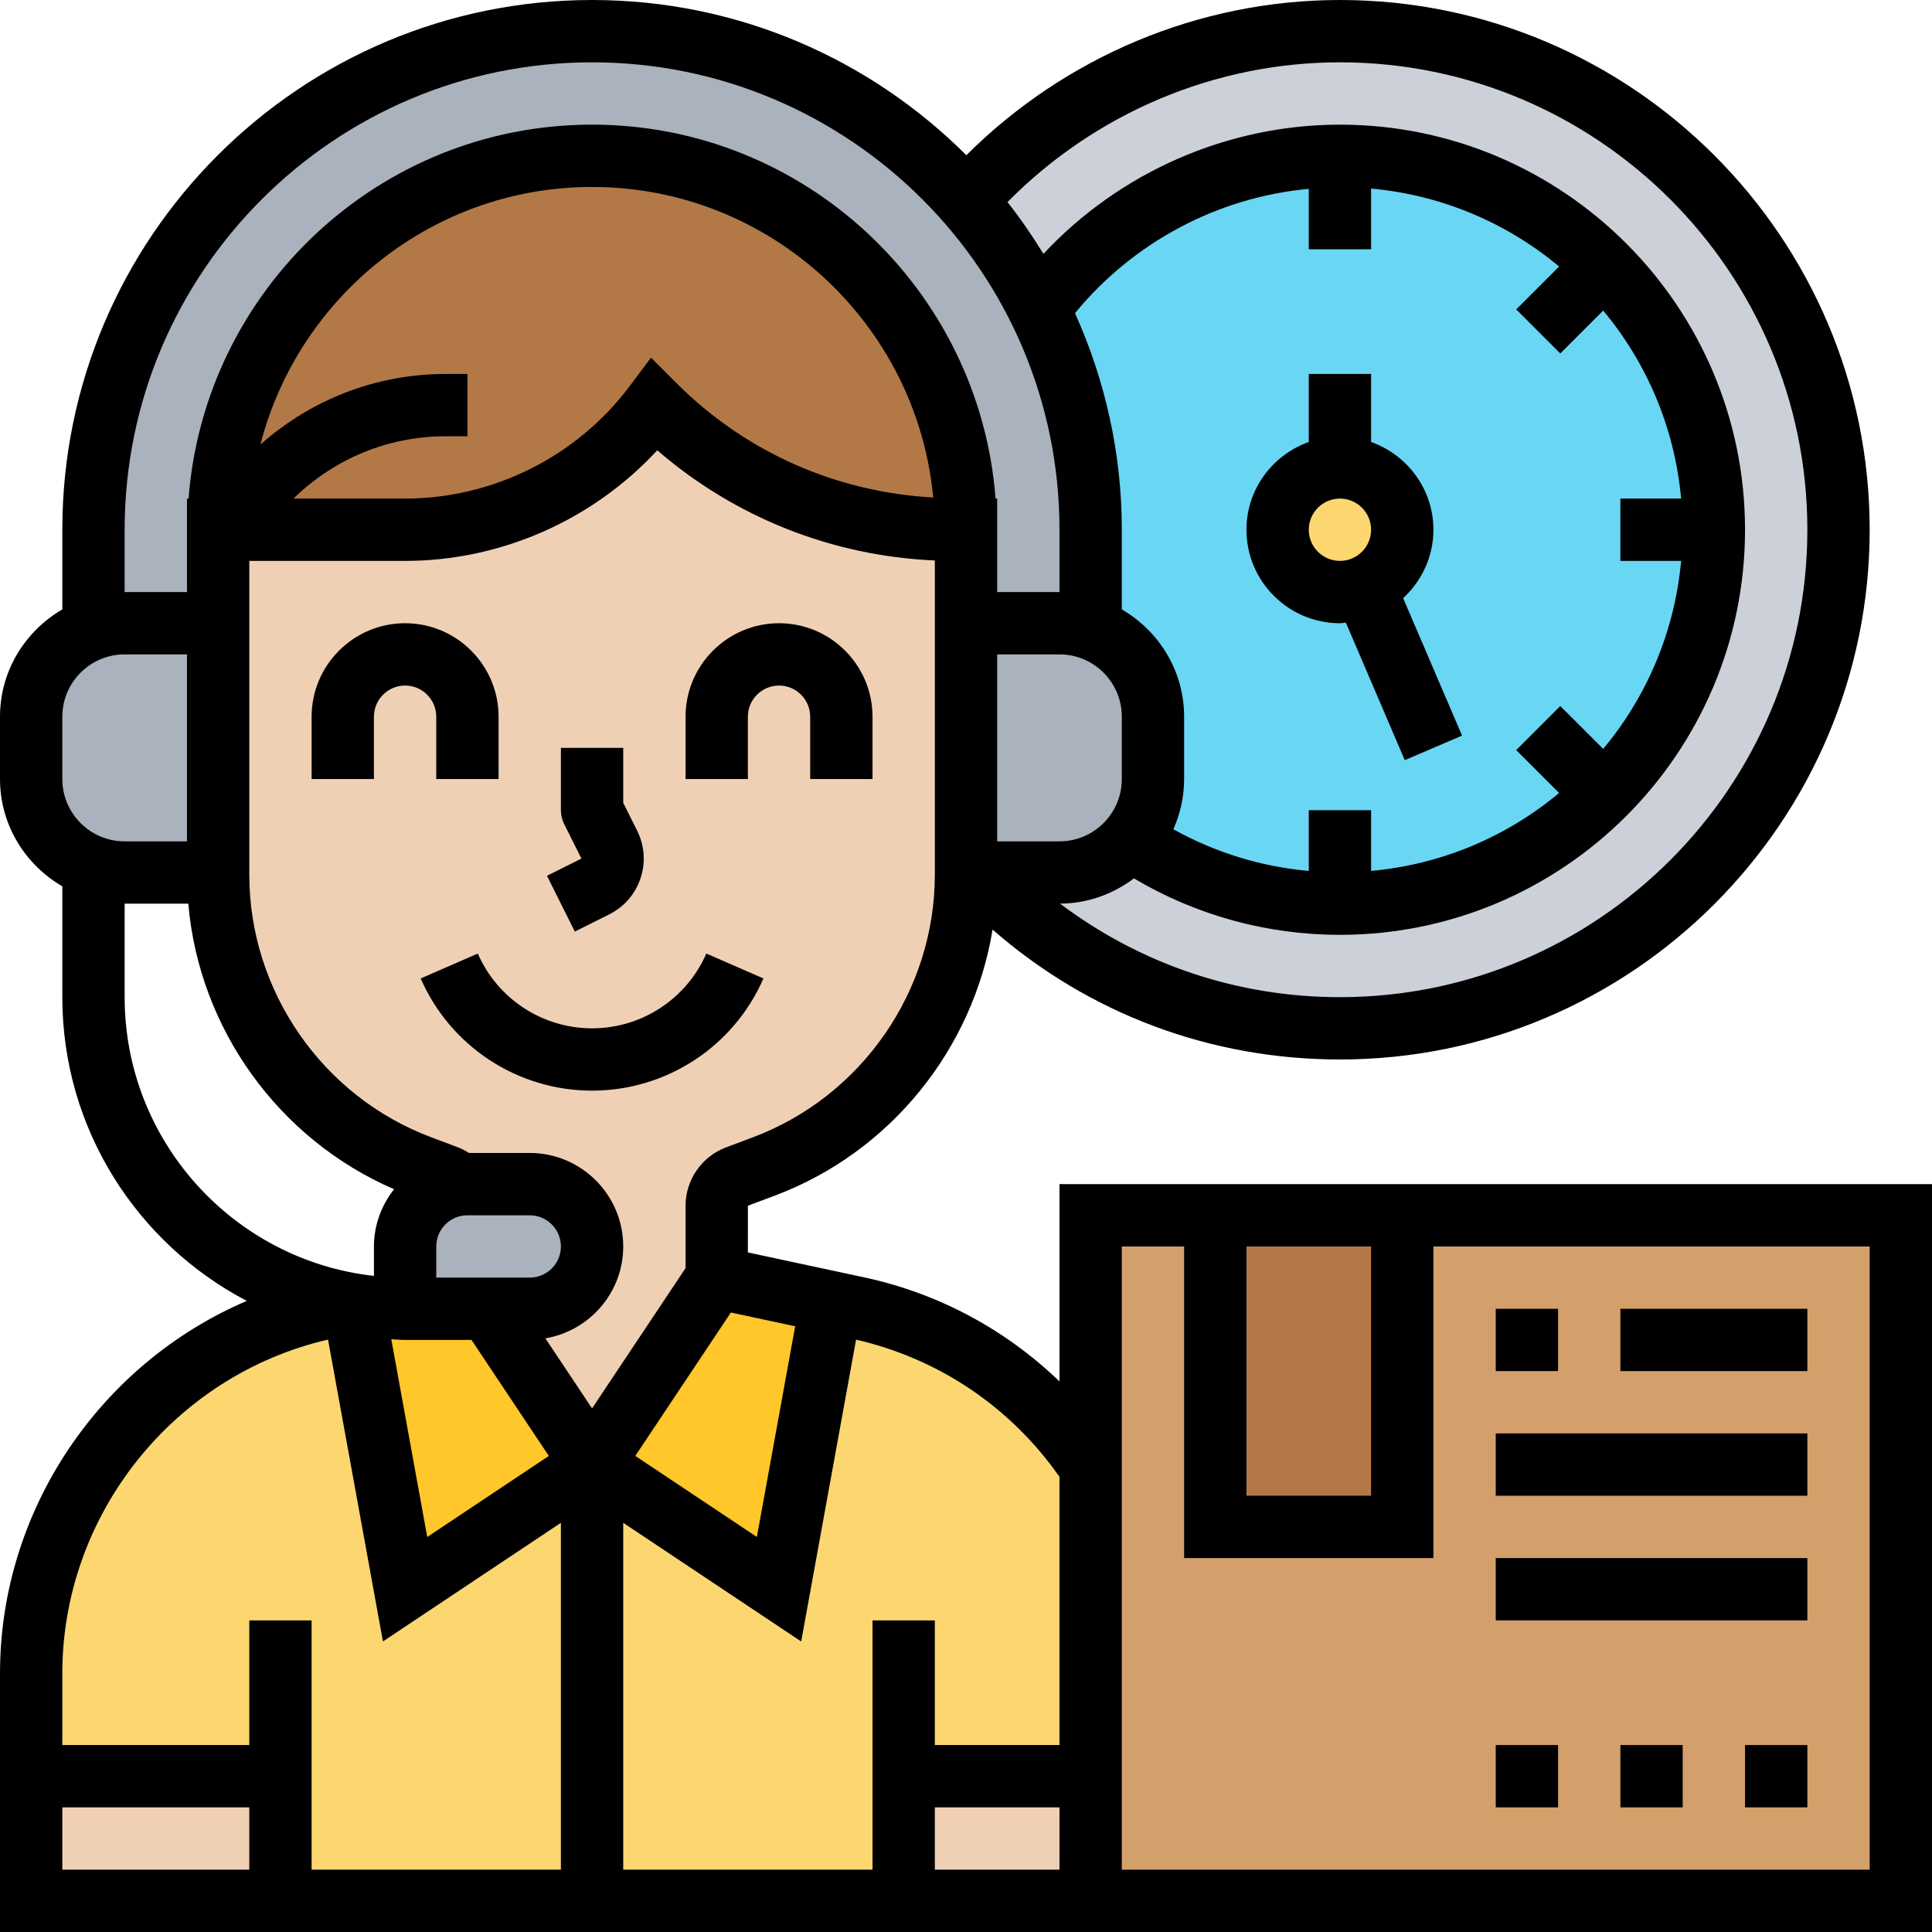
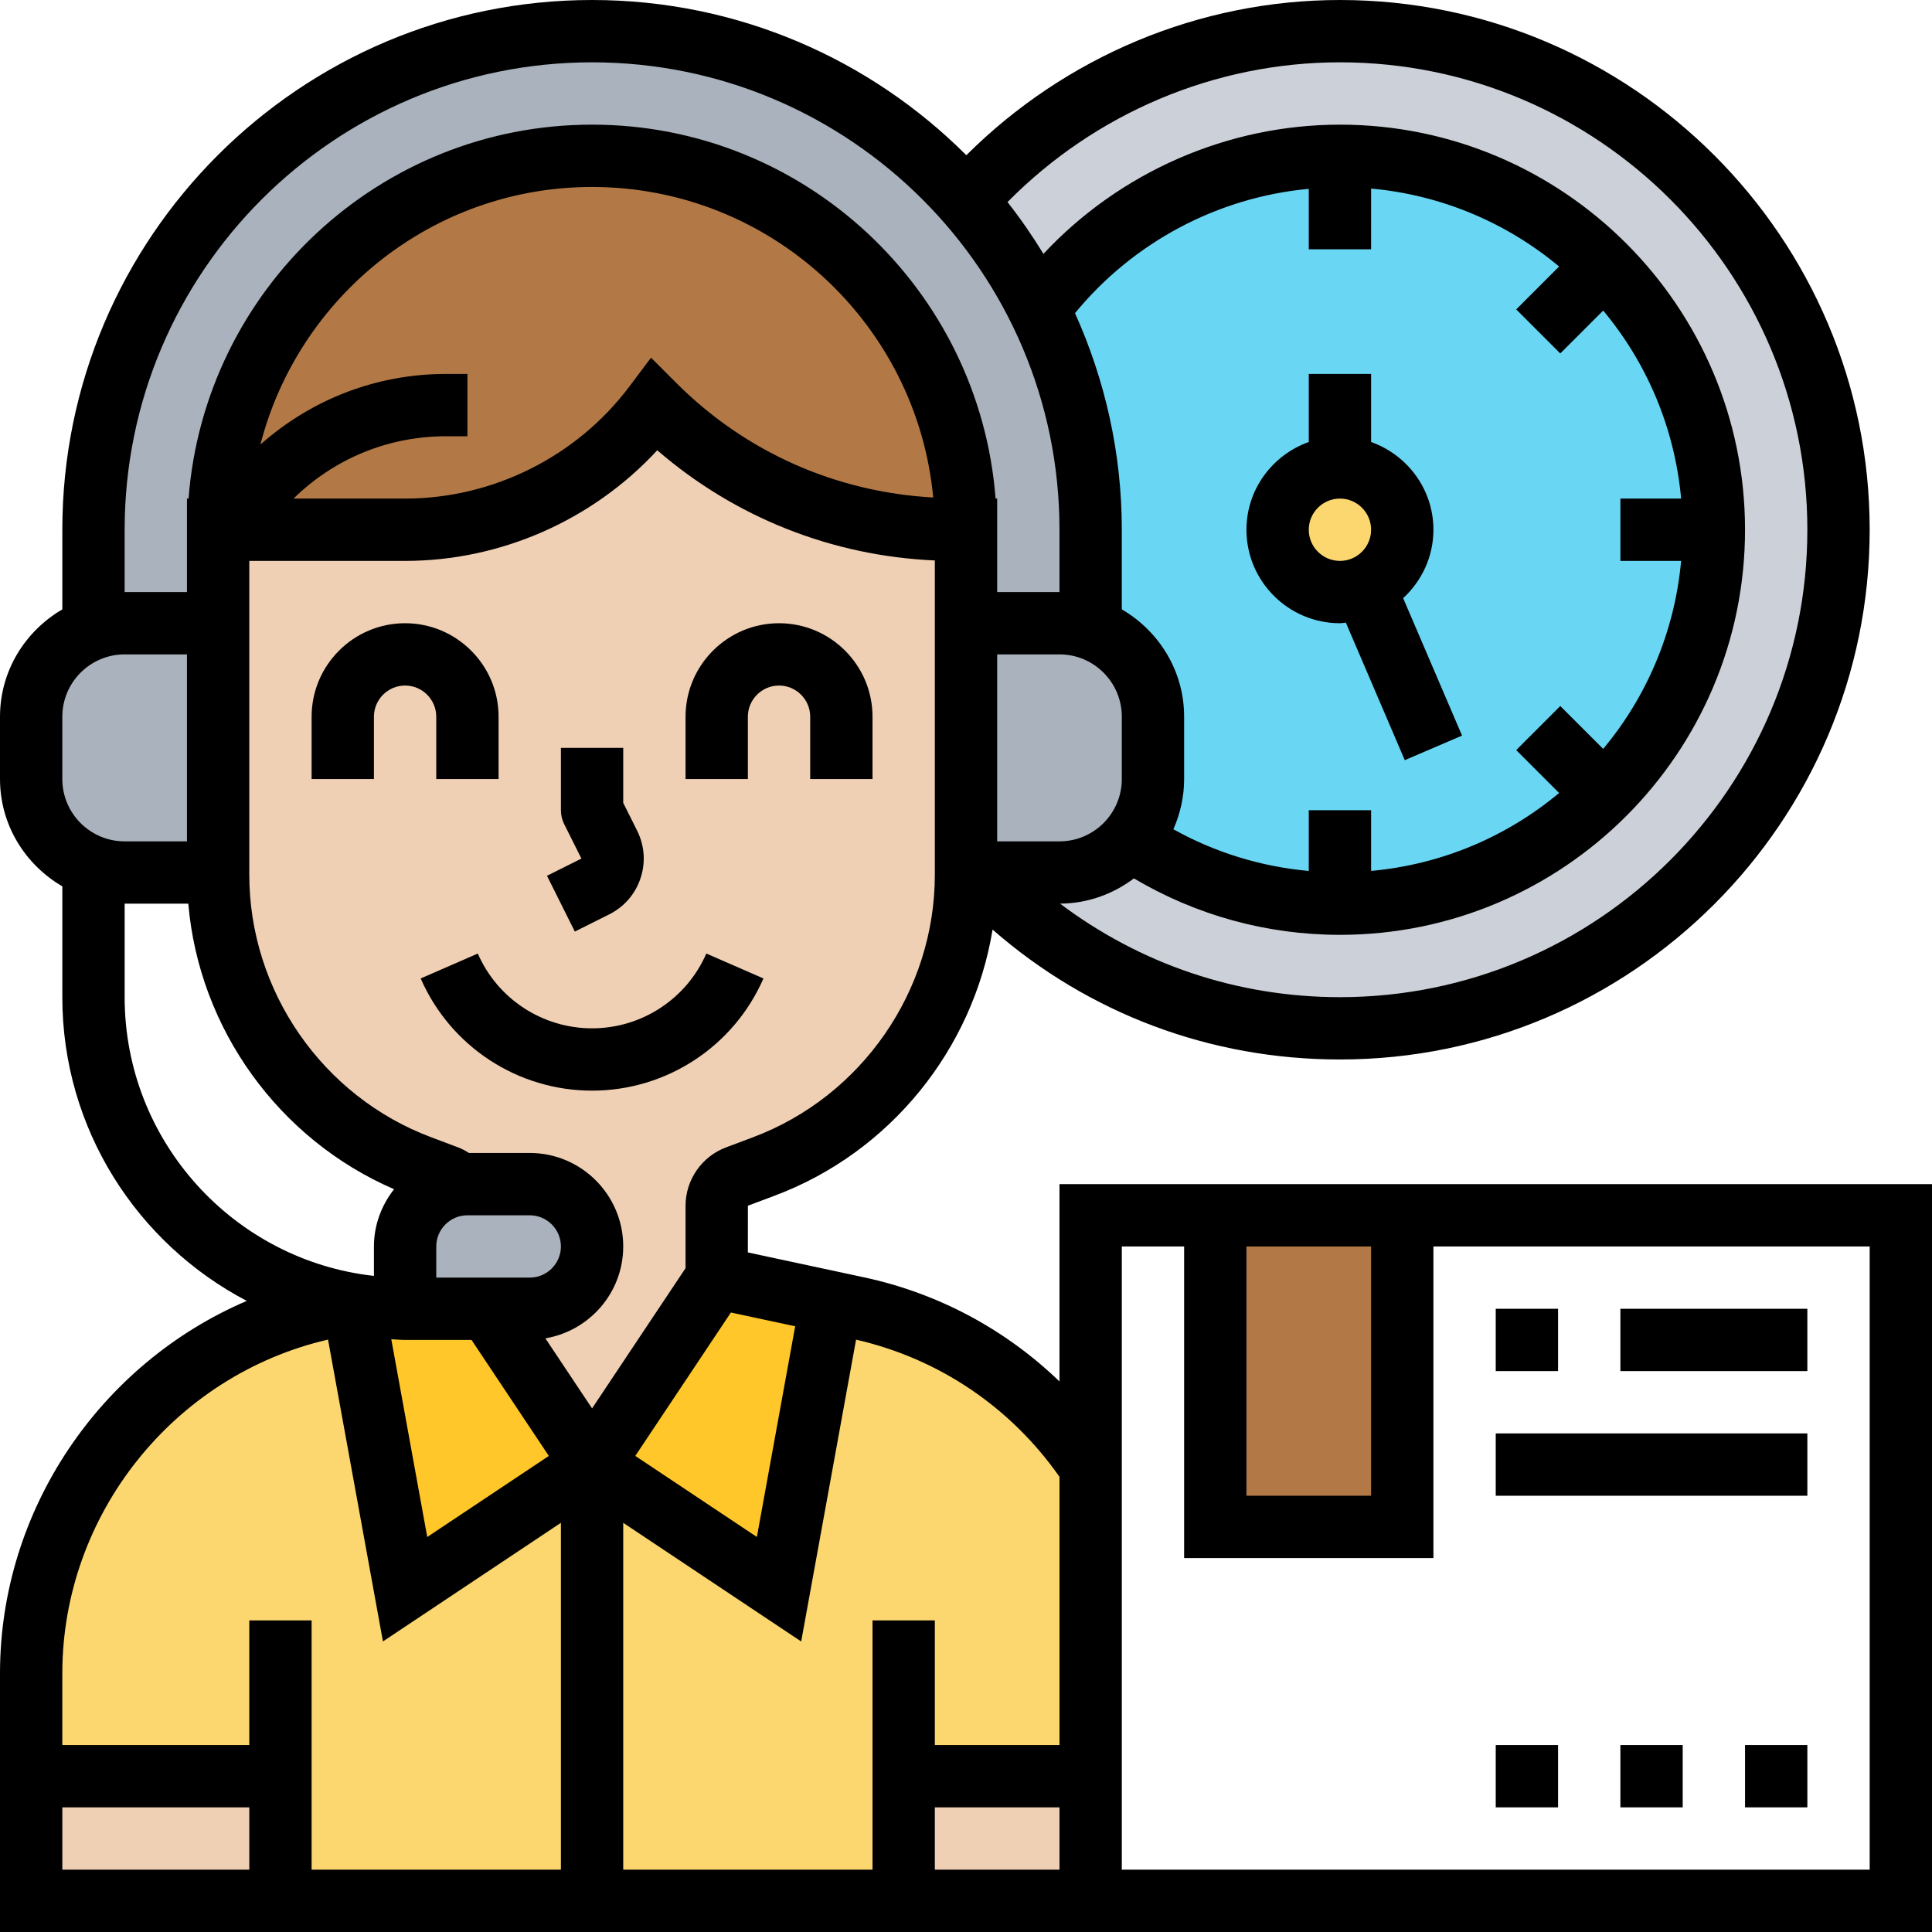
<svg xmlns="http://www.w3.org/2000/svg" id="Layer_5" style="enable-background:new 0 0 62 62;" version="1.1" viewBox="0 0 62 62" xml:space="preserve">
  <g>
    <g>
      <g>
        <path d="M43,1c8.84,0,16,7.16,16,16s-7.16,16-16,16c-4.58,0-8.7-1.92-11.62-5H34     c0.92,0,1.74-0.41,2.28-1.06C38.2,28.24,40.51,29,43,29c3.32,0,6.32-1.34,8.49-3.51C53.66,23.32,55,20.32,55,17     s-1.34-6.32-3.51-8.49C49.32,6.34,46.32,5,43,5c-3.96,0-7.48,1.92-9.66,4.89C32.72,8.63,31.93,7.46,31,6.42     C33.93,3.1,38.22,1,43,1z" style="fill:#CCD1D9;" />
      </g>
      <g>
        <path d="M43,5c3.32,0,6.32,1.34,8.49,3.51C53.66,10.68,55,13.68,55,17s-1.34,6.32-3.51,8.49     C49.32,27.66,46.32,29,43,29c-2.49,0-4.8-0.76-6.72-2.06C36.73,26.42,37,25.74,37,25v-2c0-1.31-0.83-2.42-2-2.82v-0.01V17     c0-2.55-0.6-4.97-1.66-7.11C35.52,6.92,39.04,5,43,5z" style="fill:#69D6F4;" />
      </g>
      <g>
        <path d="M43,15c1.1,0,2,0.9,2,2c0,0.82-0.5,1.53-1.21,1.84C43.55,18.94,43.28,19,43,19c-1.1,0-2-0.9-2-2     S41.9,15,43,15z" style="fill:#FCD770;" />
      </g>
      <g>
        <path d="M7,17c0-6.63,5.37-12,12-12c3.32,0,6.32,1.34,8.49,3.51S31,13.68,31,17h-0.34     c-1.82,0-3.59-0.36-5.23-1.04C23.79,15.28,22.28,14.28,21,13c-1.89,2.52-4.85,4-8,4H7z" style="fill:#B27946;" />
      </g>
      <g>
        <path d="M27.51,41.97l-0.84-0.18L25,51l-6-4l-6,4l-1.66-9.14c-0.07-0.01-0.14-0.02-0.2-0.03l-0.65,0.14     C4.95,43.15,1,48.04,1,53.7V57h8v4h10h10v-4h6v-9.93C33.31,44.53,30.67,42.64,27.51,41.97z" style="fill:#FCD770;" />
      </g>
      <g>
        <polygon points="26.67,41.79 25,51 19,47 23,41    " style="fill:#FFC729;" />
      </g>
      <g>
        <path d="M15.67,42L19,47l-6,4l-1.66-9.14C11.88,41.95,12.43,42,13,42H15.67z" style="fill:#FFC729;" />
      </g>
      <g>
-         <rect height="22" style="fill:#D3A06C;" width="26" x="35" y="39" />
-       </g>
+         </g>
      <g>
        <rect height="10" style="fill:#B27946;" width="6" x="39" y="39" />
      </g>
      <g>
        <rect height="4" style="fill:#F0D0B4;" width="6" x="29" y="57" />
      </g>
      <g>
        <rect height="4" style="fill:#F0D0B4;" width="8" x="1" y="57" />
      </g>
      <g>
        <path d="M17,42c1.1,0,2-0.9,2-2c0-0.55-0.22-1.05-0.59-1.41C18.05,38.22,17.55,38,17,38h-2     c-0.09,0-0.18,0.01-0.26,0.02c-0.11-0.12-0.24-0.21-0.39-0.26l-0.86-0.33C9.59,35.97,7,32.24,7,28.07V28v-8v-3h6     c3.15,0,6.11-1.48,8-4c1.28,1.28,2.79,2.28,4.43,2.96c1.64,0.68,3.41,1.04,5.23,1.04H31v3v8v0.07c0,4.17-2.59,7.9-6.49,9.36     l-0.86,0.33C23.26,37.9,23,38.28,23,38.69V41l-4,6l-3.33-5H17z" style="fill:#F0D0B4;" />
      </g>
      <g>
        <path d="M35,17v3.17v0.01C34.69,20.06,34.35,20,34,20h-3v-3c0-3.32-1.34-6.32-3.51-8.49S22.32,5,19,5     C12.37,5,7,10.37,7,17v3H4c-0.35,0-0.69,0.06-1,0.18v-0.01V17C3,8.16,10.16,1,19,1c4.42,0,8.42,1.79,11.32,4.68     c0.24,0.24,0.47,0.49,0.68,0.74c0.93,1.04,1.72,2.21,2.34,3.47C34.4,12.03,35,14.45,35,17z" style="fill:#AAB2BD;" />
      </g>
      <g>
        <path d="M37,23v2c0,0.74-0.27,1.42-0.72,1.94C35.74,27.59,34.92,28,34,28h-2.62H31v-8h3     c0.35,0,0.69,0.06,1,0.18C36.17,20.58,37,21.69,37,23z" style="fill:#AAB2BD;" />
      </g>
      <g>
        <path d="M3,27.82c-1.17-0.4-2-1.51-2-2.82v-2c0-1.31,0.83-2.42,2-2.82C3.31,20.06,3.65,20,4,20h3v8H4     C3.65,28,3.31,27.94,3,27.82z" style="fill:#AAB2BD;" />
      </g>
      <g>
        <path d="M17,38c0.55,0,1.05,0.22,1.41,0.59C18.78,38.95,19,39.45,19,40c0,1.1-0.9,2-2,2h-1.33H13v-2     c0-1.01,0.76-1.85,1.74-1.98C14.82,38.01,14.91,38,15,38H17z" style="fill:#AAB2BD;" />
      </g>
    </g>
    <g>
      <rect height="2" width="2" x="48" y="42" />
      <rect height="2" width="6" x="52" y="42" />
      <rect height="2" width="10" x="48" y="46" />
-       <rect height="2" width="10" x="48" y="50" />
      <rect height="2" width="2" x="48" y="56" />
      <rect height="2" width="2" x="56" y="56" />
      <rect height="2" width="2" x="52" y="56" />
      <path d="M34,38v6.332c-1.727-1.664-3.879-2.828-6.276-3.342L24,40.192l0.001-1.499l0.861-0.323    c3.711-1.392,6.361-4.702,6.991-8.538C34.942,32.529,38.84,34,43,34c9.374,0,17-7.626,17-17S52.374,0,43,0    c-4.511,0-8.812,1.815-11.989,4.981C27.933,1.905,23.685,0,19,0C9.626,0,2,7.626,2,17v2.556C0.81,20.25,0,21.526,0,23v2    c0,1.474,0.81,2.75,2,3.444V32c0,4.232,2.406,7.908,5.919,9.747C3.217,43.759,0,48.45,0,53.701V62h62V38H34z M40,40h4v8h-4V40z     M34,47.393V56h-4v-4h-2v8h-8V48.869l5.711,3.808l1.761-9.686C30.134,43.603,32.434,45.158,34,47.393z M14,41v-1    c0-0.551,0.449-1,1-1h2c0.551,0,1,0.449,1,1s-0.449,1-1,1H14z M15.132,43l2.481,3.723l-3.902,2.601l-1.154-6.346    C12.705,42.984,12.851,43,13,43H15.132z M25.518,42.562l-1.229,6.761l-3.902-2.601l3.068-4.602L25.518,42.562z M24.159,36.498    l-0.86,0.323C22.522,37.111,22,37.863,22,38.692L22,40.697l-3,4.5l-1.498-2.248C18.917,42.709,20,41.483,20,40    c0-1.654-1.346-3-3-3h-1.95c-0.111-0.069-0.226-0.134-0.348-0.179l-0.862-0.324C10.347,35.188,8,31.801,8,28.071L8,18h5    c3.073,0,6.024-1.31,8.092-3.55c2.495,2.155,5.603,3.391,8.908,3.536l0,10.085C30,31.801,27.653,35.188,24.159,36.498z     M34.498,10.05C36.367,7.771,39.08,6.33,42,6.06V8h2V6.051c2.283,0.207,4.366,1.111,6.034,2.501l-1.377,1.377l1.414,1.414    l1.377-1.377c1.391,1.667,2.294,3.751,2.501,6.034H52v2h1.949c-0.207,2.283-1.111,4.366-2.501,6.034l-1.377-1.377l-1.414,1.414    l1.377,1.377c-1.667,1.391-3.751,2.294-6.034,2.501V26h-2v1.95c-1.531-0.138-3.006-0.591-4.345-1.338    C37.873,26.118,38,25.574,38,25v-2c0-1.474-0.81-2.75-2-3.444V17C36,14.523,35.455,12.174,34.498,10.05z M36,23v2    c0,1.103-0.897,2-2,2h-2l0-6h2C35.103,21,36,21.897,36,23z M14.313,12c-2.219,0-4.309,0.806-5.956,2.266C9.578,9.521,13.88,6,19,6    c5.716,0,10.424,4.384,10.948,9.965c-3.113-0.171-6.019-1.45-8.241-3.672l-0.815-0.815L20.2,12.4C18.509,14.654,15.818,16,13,16    H9.419c1.316-1.289,3.05-2,4.894-2H15v-2H14.313z M43,2c8.271,0,15,6.729,15,15s-6.729,15-15,15c-3.299,0-6.406-1.062-8.982-3.002    c0.892-0.004,1.707-0.31,2.371-0.809C38.387,29.373,40.655,30,43,30c7.168,0,13-5.832,13-13S50.168,4,43,4    c-3.613,0-7.071,1.529-9.515,4.147c-0.354-0.577-0.735-1.133-1.153-1.662C35.144,3.636,38.977,2,43,2z M4,17    C4,8.729,10.729,2,19,2s15,6.729,15,15v2h-2v-2c0,0,0-0.001,0-0.001L32,16h-0.051C31.436,9.299,25.831,4,19,4    S6.564,9.299,6.051,16H6l0,0.999C6,16.999,6,17,6,17v2H4V17z M2,23c0-1.103,0.897-2,2-2h2l0,6H4c-1.103,0-2-0.897-2-2V23z M4,32    v-3h2.043c0.344,4.008,2.894,7.56,6.603,9.163C12.247,38.672,12,39.305,12,40v0.945C7.506,40.446,4,36.625,4,32z M10.527,42.989    l1.762,9.687L18,48.869V60h-8v-8H8v4H2v-2.299C2,48.607,5.577,44.133,10.527,42.989z M2,58h6v2H2V58z M30,60v-2h4v2H30z M60,60H36    V40h2v10h8V40h14V60z" />
      <path d="M19,33c-1.591,0-3.031-0.942-3.667-2.4L13.5,31.4c0.956,2.187,3.114,3.6,5.5,3.6s4.545-1.413,5.5-3.6L22.667,30.6    C22.031,32.058,20.591,33,19,33z" />
      <path d="M18.447,29.895l1.105-0.553c0.478-0.239,0.834-0.65,1.003-1.157s0.13-1.049-0.108-1.527L20,25.764V24h-2v2    c0,0.155,0.036,0.309,0.105,0.447l0.553,1.105l-1.105,0.553L18.447,29.895z" />
      <path d="M25,20c-1.654,0-3,1.346-3,3v2h2v-2c0-0.551,0.449-1,1-1s1,0.449,1,1v2h2v-2C28,21.346,26.654,20,25,20z" />
      <path d="M14,23v2h2v-2c0-1.654-1.346-3-3-3s-3,1.346-3,3v2h2v-2c0-0.551,0.449-1,1-1S14,22.449,14,23z" />
      <path d="M43,20c0.065,0,0.126-0.015,0.19-0.019l1.891,4.413l1.838-0.788l-1.89-4.41C45.622,18.647,46,17.87,46,17    c0-1.302-0.839-2.402-2-2.816V12h-2v2.184c-1.161,0.414-2,1.514-2,2.816C40,18.654,41.346,20,43,20z M43,16c0.551,0,1,0.449,1,1    s-0.449,1-1,1s-1-0.449-1-1S42.449,16,43,16z" />
    </g>
  </g>
</svg>